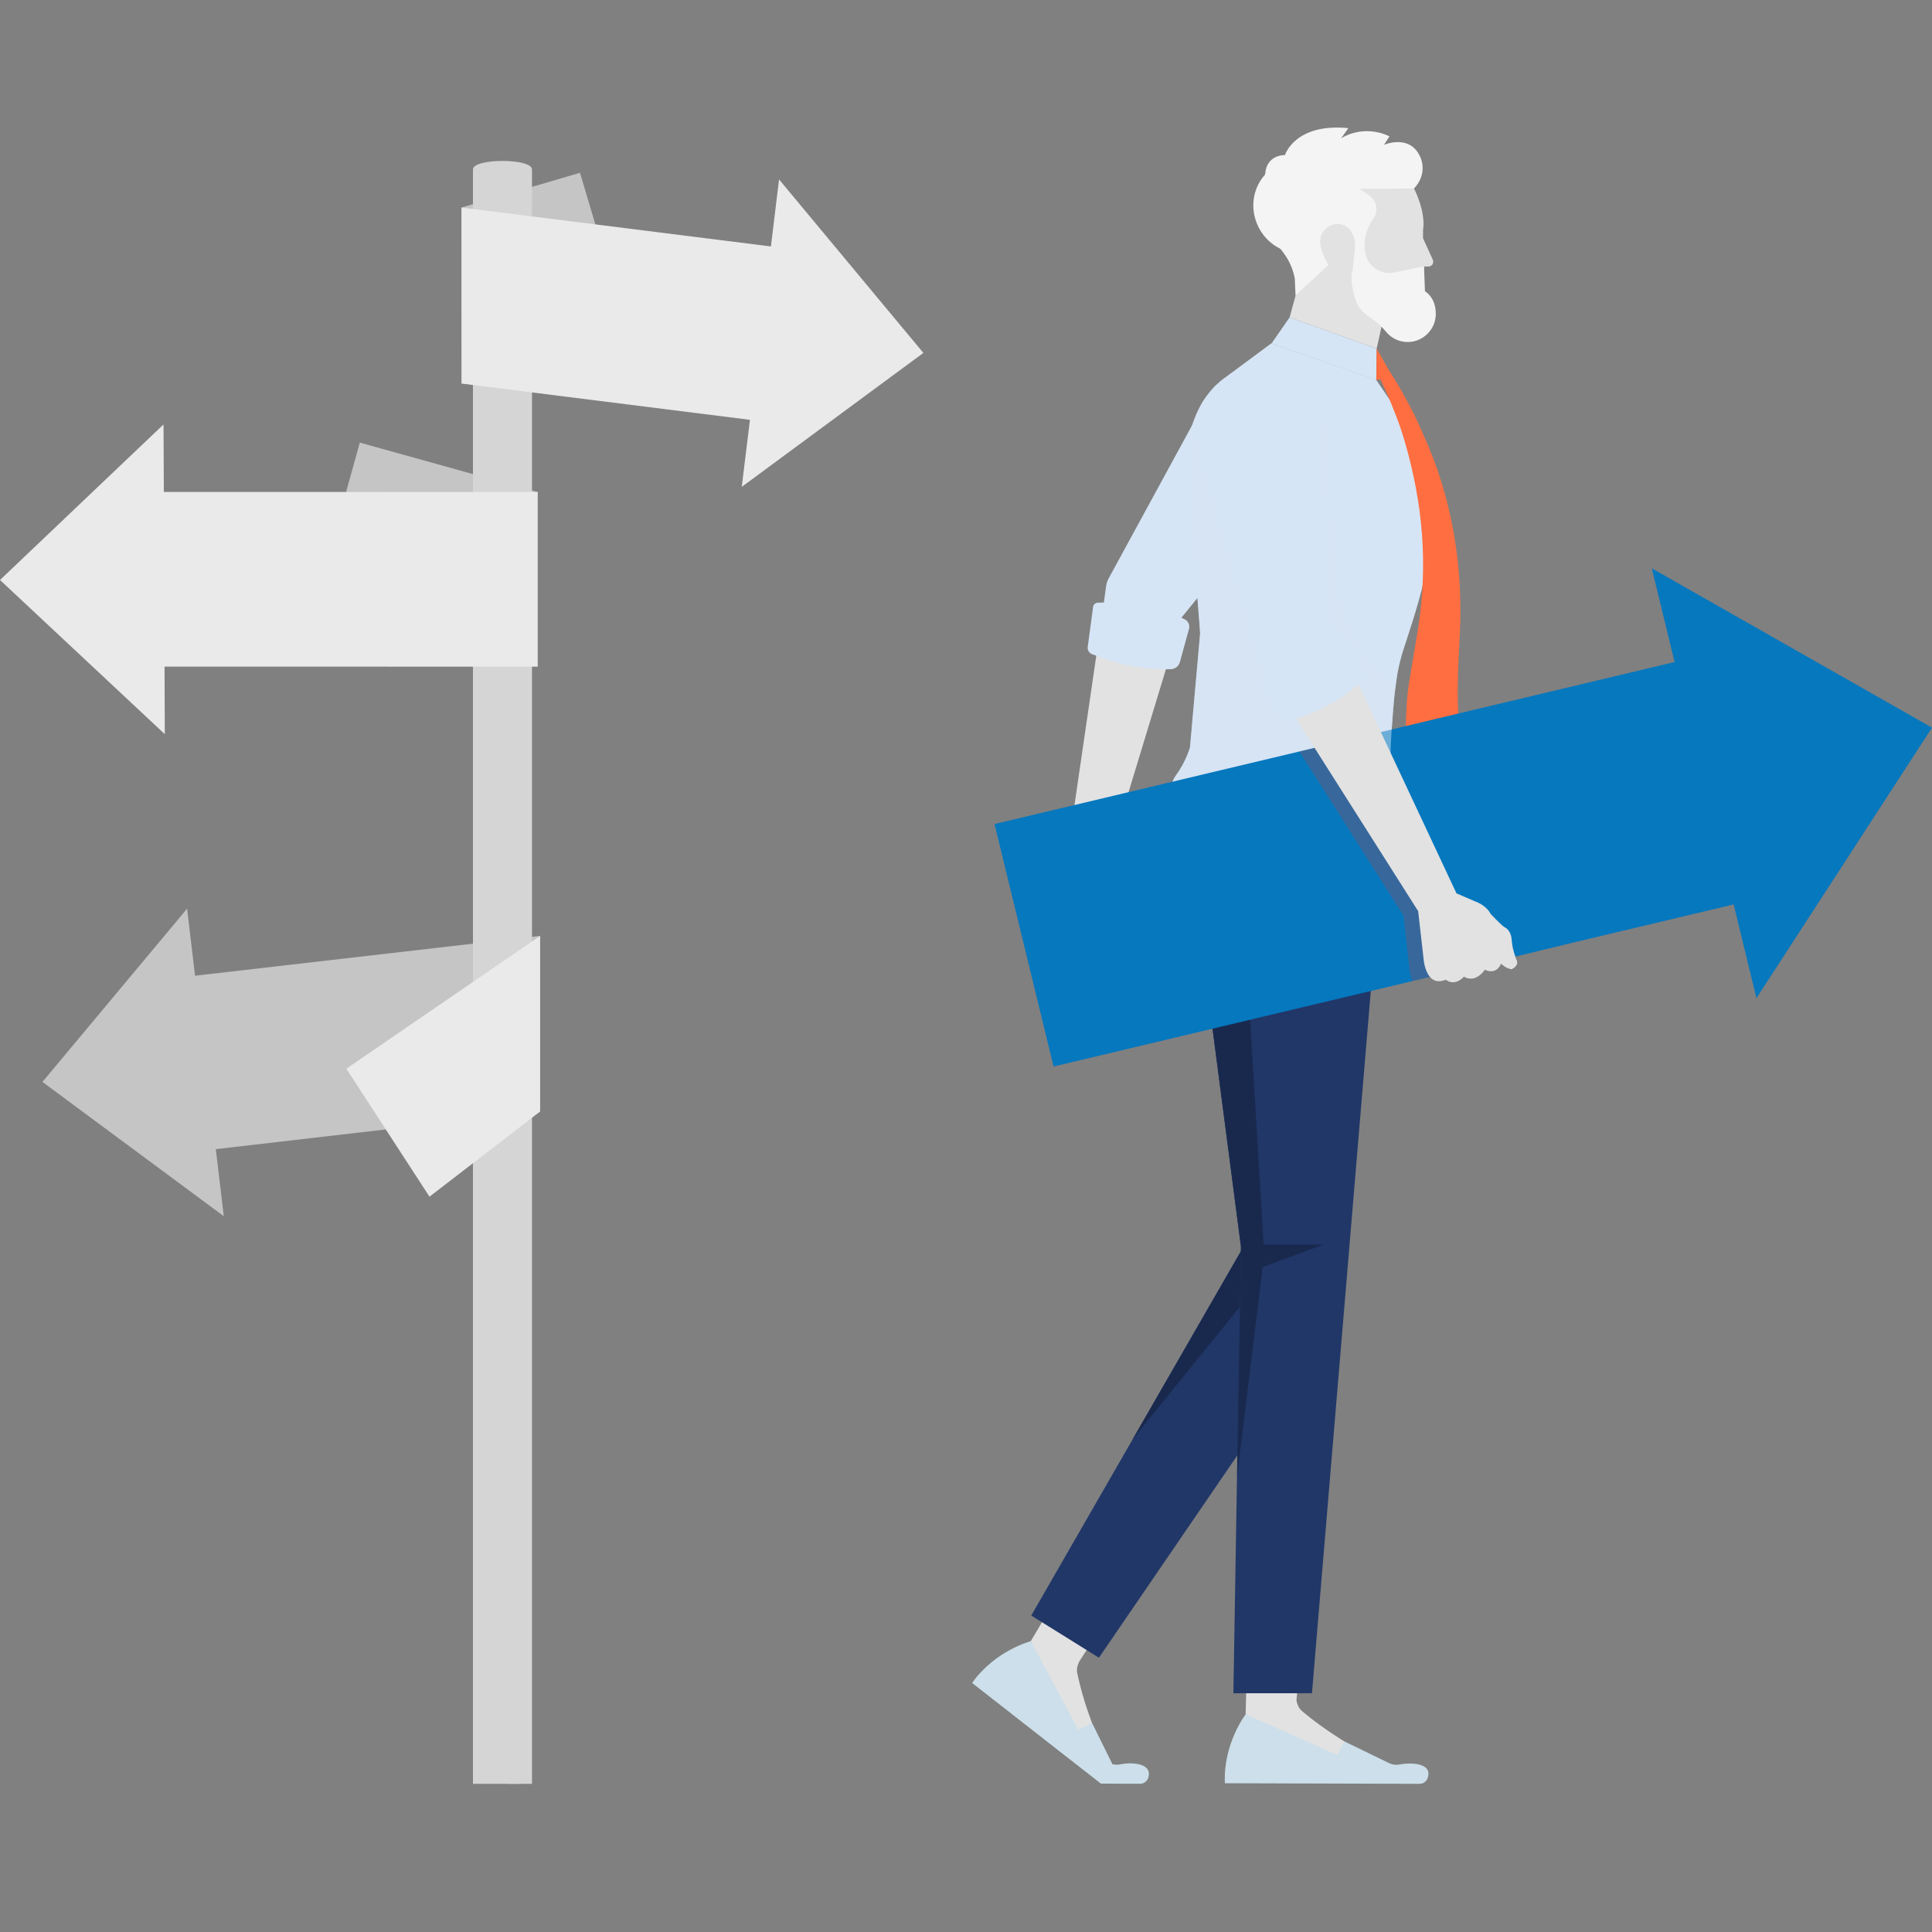
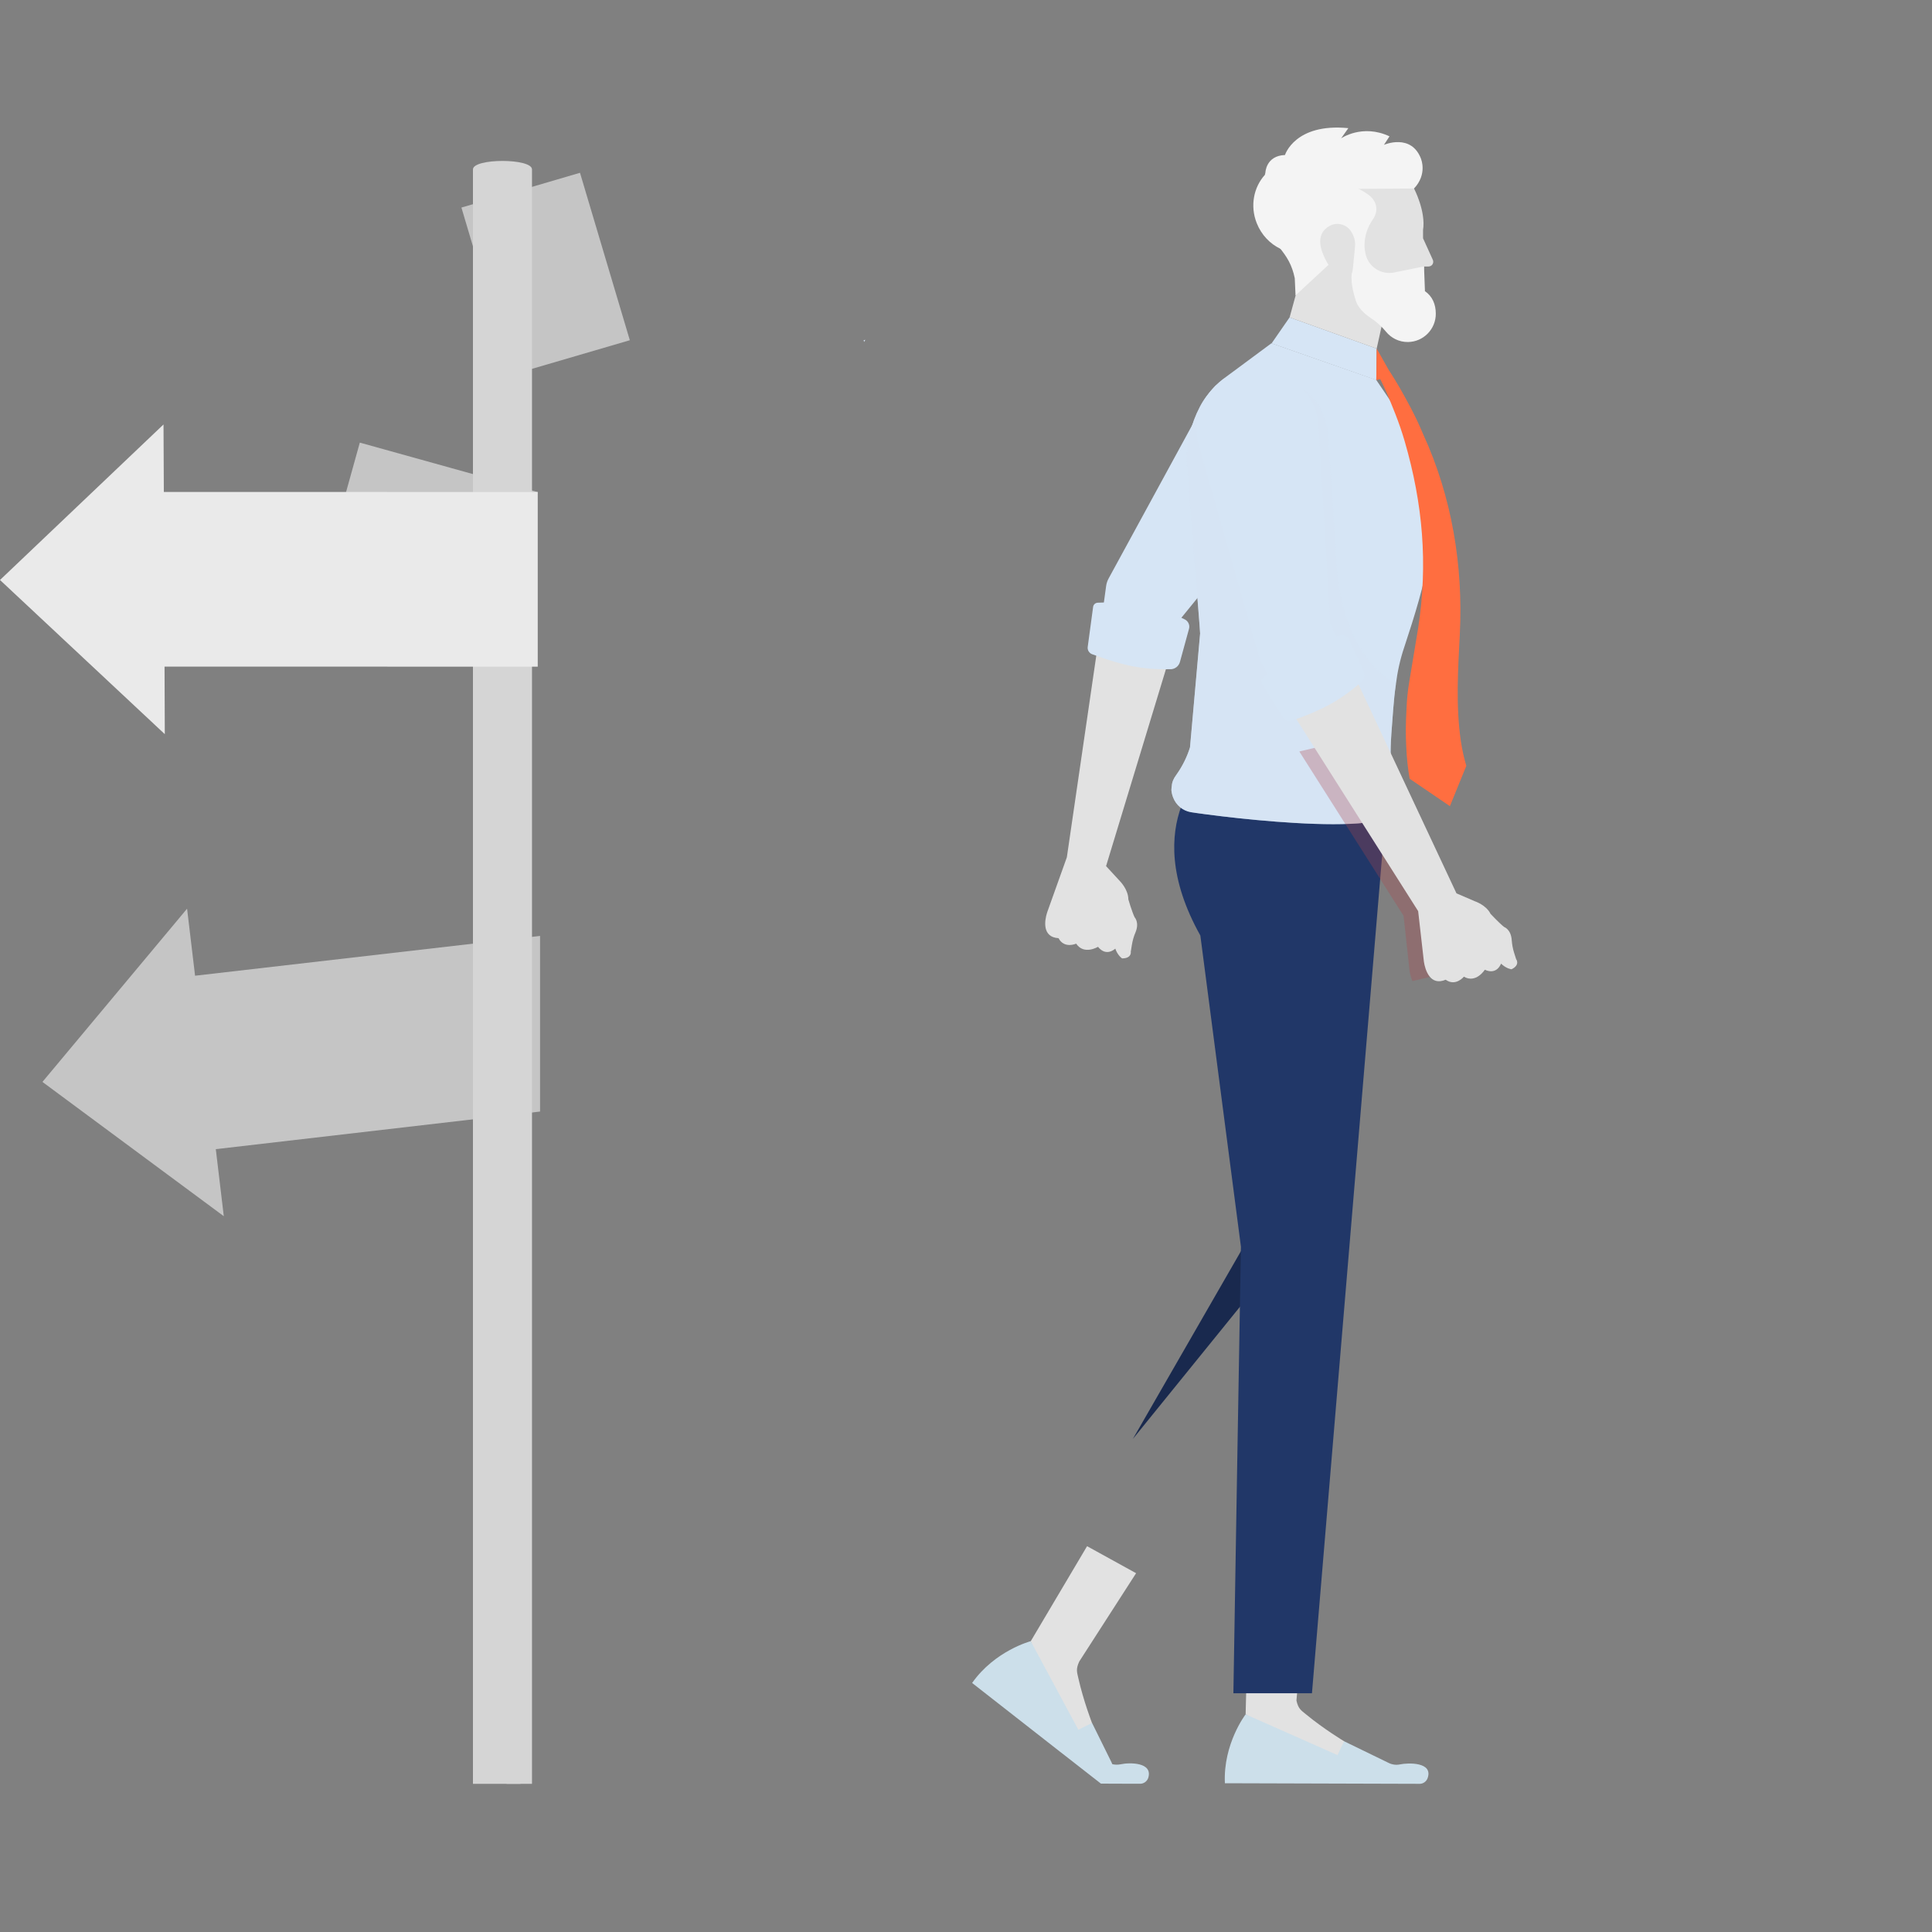
<svg xmlns="http://www.w3.org/2000/svg" id="Ebene_1" viewBox="0 0 300 300">
  <rect x="0" y="0" width="300" height="300" fill="#808080" stroke="none" />
  <defs>
    <style>.cls-1{fill:#af444a;opacity:.3;}.cls-1,.cls-2,.cls-3{isolation:isolate;}.cls-1,.cls-3{mix-blend-mode:multiply;}.cls-4,.cls-3{fill:#d6e5f5;}.cls-5{fill:#e2e2e2;}.cls-6{fill:#213768;}.cls-7{fill:#d5d5d5;}.cls-3{opacity:.5;}.cls-8{fill:#19294e;}.cls-9{fill:#ccdfea;}.cls-10{fill:#c5c5c5;}.cls-11{fill:#0578be;}.cls-12{fill:#f4f4f4;}.cls-13{fill:#ff6e40;}.cls-14{fill:#eaeaea;}</style>
  </defs>
  <g class="cls-2">
    <g id="Ebene_11">
      <polygon class="cls-10" points="6.59 168 29.05 141.1 30.29 151.51 83.86 145.33 83.86 172.6 33.51 178.44 34.75 188.85 6.59 168" />
      <rect class="cls-10" x="52.49" y="71.3" width="27.12" height="28.67" transform="translate(-34.16 126.31) rotate(-74.45)" />
      <polygon class="cls-10" points="90.06 26.83 71.65 32.23 79.37 58.22 97.8 52.83 90.06 26.83" />
      <polygon class="cls-4" points="134.1 52.84 134.18 53.09 134.37 52.76 134.1 52.84" />
      <path class="cls-7" d="M73.44,276.99h9.17V26.31c0-1.76-9.17-1.76-9.17,0v250.68Z" />
      <rect class="cls-7" x="78.67" y="28.62" width="2.15" height="248.37" />
      <polygon class="cls-14" points="0 90.06 25.39 65.91 25.44 76.39 83.5 76.4 83.5 103.52 25.55 103.51 25.59 114 0 90.06" />
-       <polygon class="cls-14" points="143.38 54.8 120.97 27.86 119.71 38.27 71.65 32.23 71.66 59.56 116.45 65.19 115.18 75.6 143.38 54.8" />
-       <polygon class="cls-14" points="83.86 145.33 53.78 165.95 66.69 185.82 83.86 172.6 83.86 145.33" />
      <path class="cls-4" d="M183.45,95.92l19.29-23.72c1.67-1.91,2.46-4.43,2.19-6.95-.27-2.52-1.57-4.82-3.6-6.34-2.17-1.63-4.93-2.25-7.59-1.7-1.65.34-3.17,1.11-4.4,2.21-.81.73-1.49,1.58-2.01,2.54l-15.16,27.82c-.21.37-.35.78-.41,1.21l-.93,6.8,11.43,2.18,1.19-4.04h0Z" />
      <path class="cls-5" d="M176.42,244.29l-7.62-4.2-8.75,14.76,5.16,14.04,3.32,2.53,1.03-3.89s-1.32-3.42-2.1-6.88c-.23-1.03-.43-1.44.13-2.66l8.82-13.7h0Z" />
      <path class="cls-9" d="M174,273.96c-.42.08-.86.08-1.28-.02l-.15-.34-3-6.07-2.12,1.07-7.4-13.76s-5.57,1.47-9.1,6.49l13.59,10.63.44.34,5.97,4.66,5.34.02h.76c.55,0,1.05-.36,1.24-.88.8-2.5-2.94-2.44-4.29-2.14h0Z" />
-       <polygon class="cls-6" points="207.32 203.78 170.64 257.41 160.13 250.86 175.91 223.44 193.44 192.98 197.82 196.4 207.32 203.78" />
      <polygon class="cls-8" points="197.82 196.4 175.91 223.44 193.44 192.98 197.82 196.4" />
      <path class="cls-5" d="M202.72,248.27l-8.85.11-.45,17.82,12.69,7.92,4.17-.04-1.57-3.7s-3.14-1.89-5.88-4.15c-.81-.67-1.23-.87-1.52-2.18l1.41-15.78h0Z" />
      <path class="cls-9" d="M193.42,266.2s-3.51,4.57-3.22,10.7l30.25.09c.55,0,1.04-.36,1.23-.88.9-2.55-3.08-2.39-4.27-2.14-.6.13-1.22.05-1.77-.22l-6.93-3.37-1.02,2.15-14.27-6.33h0Z" />
      <path class="cls-6" d="M215.21,125.79l-11.49,137.14h-12.2l.56-33.62.61-35.72-6.3-48.32c-9.97-17.84,1.57-26.78,1.57-26.78l7.05,3.65s20.2,3.65,20.2,3.65Z" />
-       <path class="cls-8" d="M205.57,193.24l-9.5,3.51-3.98,32.56.61-35.72-6.3-48.32c-9.97-17.84,1.57-26.78,1.57-26.78l7.05,3.65c-2.13,3-5.95,10.53-1.73,22.24l2.93,48.86h9.36-.01Z" />
      <polygon class="cls-4" points="197.45 53.32 200.25 49.28 213.77 54.13 213.71 59.02 197.45 53.32" />
      <polygon class="cls-13" points="213.77 54.13 216.2 58.44 213.71 59.02 213.77 54.13" />
      <polygon class="cls-5" points="200.25 49.28 202.03 42.8 204.65 32.59 210.94 33.58 216 44.06 213.77 54.13 200.25 49.28" />
      <path class="cls-5" d="M219.57,29.27s1.86,3.54,1.4,6.45v1.28l1.52,3.35c.1.22.08.48-.05.69s-.36.33-.6.34h-.72l-.1,1.16-4.55,1.87-3.98-2.21-2.43-5.11-2.97-9.02,4.82-1.83,5.36.99,2.29,2.04h.01Z" />
      <path class="cls-12" d="M220.68,24.72c-1.51-4.1-5.78-2.23-5.78-2.23l.86-1.32c-4.21-1.98-7.51.31-7.51.31l1.12-1.58c-8.3-.82-9.84,4.17-9.84,4.17-2.97.11-3.04,2.73-3.04,2.73l-.08.35c-1.73,1.91-2.33,4.81-1.27,7.49,1.46,3.7,5.46,5.58,8.94,4.21,3.48-1.37,5.12-5.48,3.66-9.17-.05-.12-.12-.22-.17-.33l12-.08c2.08-2.2,1.1-4.55,1.1-4.55h0Z" />
      <path class="cls-12" d="M218.61,53.11c2.41-.02,4.35-1.99,4.34-4.4,0-1.48-.55-2.72-1.69-3.5v-.14l-.14-3.7-4.64.94c-.99.2-2.01,0-2.85-.56-.84-.56-1.42-1.43-1.61-2.42,0-.06-.02-.12-.03-.18,0-.05-.02-.09-.03-.15,0,0-.54-2.35,1.19-4.9,0,0,1.29-1.54,0-3.23-.16-.21-.35-.4-.57-.56h0c-4.42-3.23-10.5-2.96-14.6.67-.83.73-2.32,2.61-.71,5.77l1.26,1.52c1.34,1.62,2.09,2.87,2.52,4.93l.12,2.67,5.65-5.23,1.25.23,1.97.97s-.66,1.39.53,4.96c.31.93,1.23,1.9,2.25,2.56.91.59,1.72,1.31,2.4,2.15.8.98,2.02,1.61,3.39,1.6h0Z" />
      <path class="cls-5" d="M209.74,35.86c-.74-1.08-2.18-1.41-3.32-.76-.91.52-1.91,1.62-1.15,3.89,0,0,1.09,3.44,3.22,4.03,0,0,1.39.63,1.59-1.37l.33-3.37c.05-.56-.03-1.12-.24-1.64-.1-.25-.24-.52-.42-.78h0Z" />
      <path class="cls-4" d="M221.98,85.86c-.8,4.98-2.34,9.81-3.91,14.58-.68,2-1.08,3.91-1.32,5.84-.37,2.52-.49,5.04-.71,7.81-.18,2.52-.12,4.77.09,7.07.15,1.32.37,2.71.62,4.15l.06.28c-.09.86-1.11,1.45-2.68,1.81-4.74,1.11-14.7.4-21.68-.34-4-.43-7.01-.86-7.54-.95-1.26-.22-2.28-1.08-2.74-2.25-.15-.37-.25-.8-.28-1.17,0-.22.03-.43.06-.65.03-.61.31-1.2.68-1.69,1.08-1.51,1.75-3.01,2.15-4.31l1.57-17.68-.09-1.32-2-25.37c-.03-2.95.68-5.87,2.03-8.46.58-1.14,1.35-2.15,2.25-3.11.12-.12.22-.25.34-.34.31-.31.62-.58.98-.86l1.63-1.2,5.94-4.4,16.27,5.69,3.29,4.86c2.83,4.12,4.64,8.92,5.29,13.87.37,2.68.12,5.44-.31,8.12v.02h.01Z" />
      <path class="cls-5" d="M175.21,139.67c0-1.54-1.3-2.84-1.3-2.84l-2.16-2.34,10.5-34.54-11.43-2.18-5.16,35.35-3.05,8.53c-.43,1.3-.81,3.88,1.76,4.03.88,1.69,2.74.85,2.74.85,1.2,1.82,3.39.49,3.39.49,1.31,1.64,2.68.28,2.68.28.39,1.11,1.06,1.52,1.06,1.52,1.54,0,1.35-1.06,1.35-1.06l.17-1.05c.11-.66.29-1.3.55-1.91.66-1.56-.13-2.37-.13-2.37-.43-.91-.97-2.77-.97-2.77h0Z" />
      <path class="cls-4" d="M181.78,103.92c.68-.02,1.26-.48,1.44-1.13l1.41-5.15c.16-.58-.12-1.19-.66-1.46-5.04-2.45-8.36-2.86-13.53-2.59-.36.02-.65.29-.7.64l-.84,6.22c-.07.49.22.97.69,1.14,4.67,1.72,7.76,2.43,12.2,2.32h-.01Z" />
      <path class="cls-13" d="M218.89,120.91c-.27-1.52-.46-3.2-.53-5-.1-1.82-.08-3.69.04-5.76.05-1.48.2-2.95.45-4.41l1.36-8.2c1.54-10.01.73-19.29-2.09-29.02-.9-3.1-1.99-5.58-2.7-7.31-.75-1.7-1.27-2.68-1.27-2.68l1.58-.93s.61.89,1.61,2.6c.96,1.71,2.36,4.13,3.65,7.23,4.45,9.69,6.23,20.43,5.69,31.04-.28,5.54-.64,11.09.16,16.6.22,1.47.53,2.77.85,3.85l-2.55,6.26-6.27-4.27h.02Z" />
      <path class="cls-3" d="M214.14,127.41c-4.74,1.11-14.7.4-21.68-.34-4-.43-7.01-.86-7.54-.95-1.26-.22-2.28-1.08-2.74-2.25-.15-.37-.25-.8-.28-1.17,0-.22.03-.43.06-.65.03-.61.31-1.2.68-1.69,1.08-1.51,1.75-3.01,2.15-4.31l1.57-17.68-.09-1.32-2-25.37c-.03-2.95.68-5.87,2.03-8.46.58-1.14,1.35-2.15,2.25-3.11.12-.12.22-.25.34-.34l6.27,39.86,18.98,27.77h0Z" />
-       <polygon class="cls-11" points="300 112.99 272.74 154.99 269.2 140.44 243.84 146.47 234.34 148.77 229.52 149.91 219.33 152.34 163.6 165.61 154.43 127.96 201.77 116.69 211.93 114.27 212.78 114.07 222.61 111.71 260.03 102.8 256.49 88.25 300 112.99" />
      <path class="cls-1" d="M234.34,148.77l-4.82,1.15-10.19,2.42c-.23-.49-.33-.98-.43-1.41l-.95-8.72-16.19-25.52,10.16-2.42.85-.2,11.76,25.1,3.18,1.34s1.97.66,2.69,2.2c0,0,1.47,1.57,2.36,2.26,0,0,1.21.39,1.31,2.29.03.49.13,1.02.26,1.51h.01Z" />
      <path class="cls-3" d="M216.04,114.09c.22-2.77.34-5.29.71-7.81-8.6-5.38-9.12-16.53-9.3-20.36l-1.15-17.43c-.29-6.54-4.26-8.23-4.26-8.23l3.46,27.98-.87,2.82,2.31,13.56,9.2,16.55c-.22-2.31-.28-4.55-.09-7.07h-.01Z" />
      <path class="cls-4" d="M206.57,96.88l-1.83-30.91v-.06c-.24-2.6-1.53-5-3.59-6.61s-4.69-2.31-7.27-1.91h-.04c-2.63.41-4.94,1.91-6.43,4.1-1.48,2.22-1.94,4.95-1.3,7.53l9.36,32.82c.19.66.47,1.29.83,1.87l2.91,4.66,9.96-5.9-2.6-5.6h0Z" />
      <path class="cls-5" d="M235.43,148.96l-.32-1.01c-.2-.64-.32-1.29-.37-1.96-.11-1.69-1.18-2.05-1.18-2.05-.79-.62-2.11-2.04-2.11-2.04-.68-1.38-2.43-1.95-2.43-1.95l-2.86-1.23-16.99-36.24-9.96,5.9,21,33.1.89,7.84c.2,1.35,1.01,3.83,3.38,2.81,1.55,1.11,2.83-.47,2.83-.47,1.89,1.09,3.25-1.08,3.25-1.08,1.9.88,2.52-.95,2.52-.95.84.81,1.63.88,1.63.88,1.38-.68.73-1.55.73-1.55h-.01Z" />
      <path class="cls-4" d="M211.32,105.95c.51-.44.66-1.17.38-1.78l-2.2-4.82c-.25-.55-.85-.83-1.43-.69-5.4,1.34-8.19,3.14-11.96,6.64-.26.24-.31.63-.12.93l3.32,5.27c.26.42.78.6,1.25.43,4.66-1.66,7.46-3.08,10.77-5.99h-.01Z" />
    </g>
  </g>
</svg>